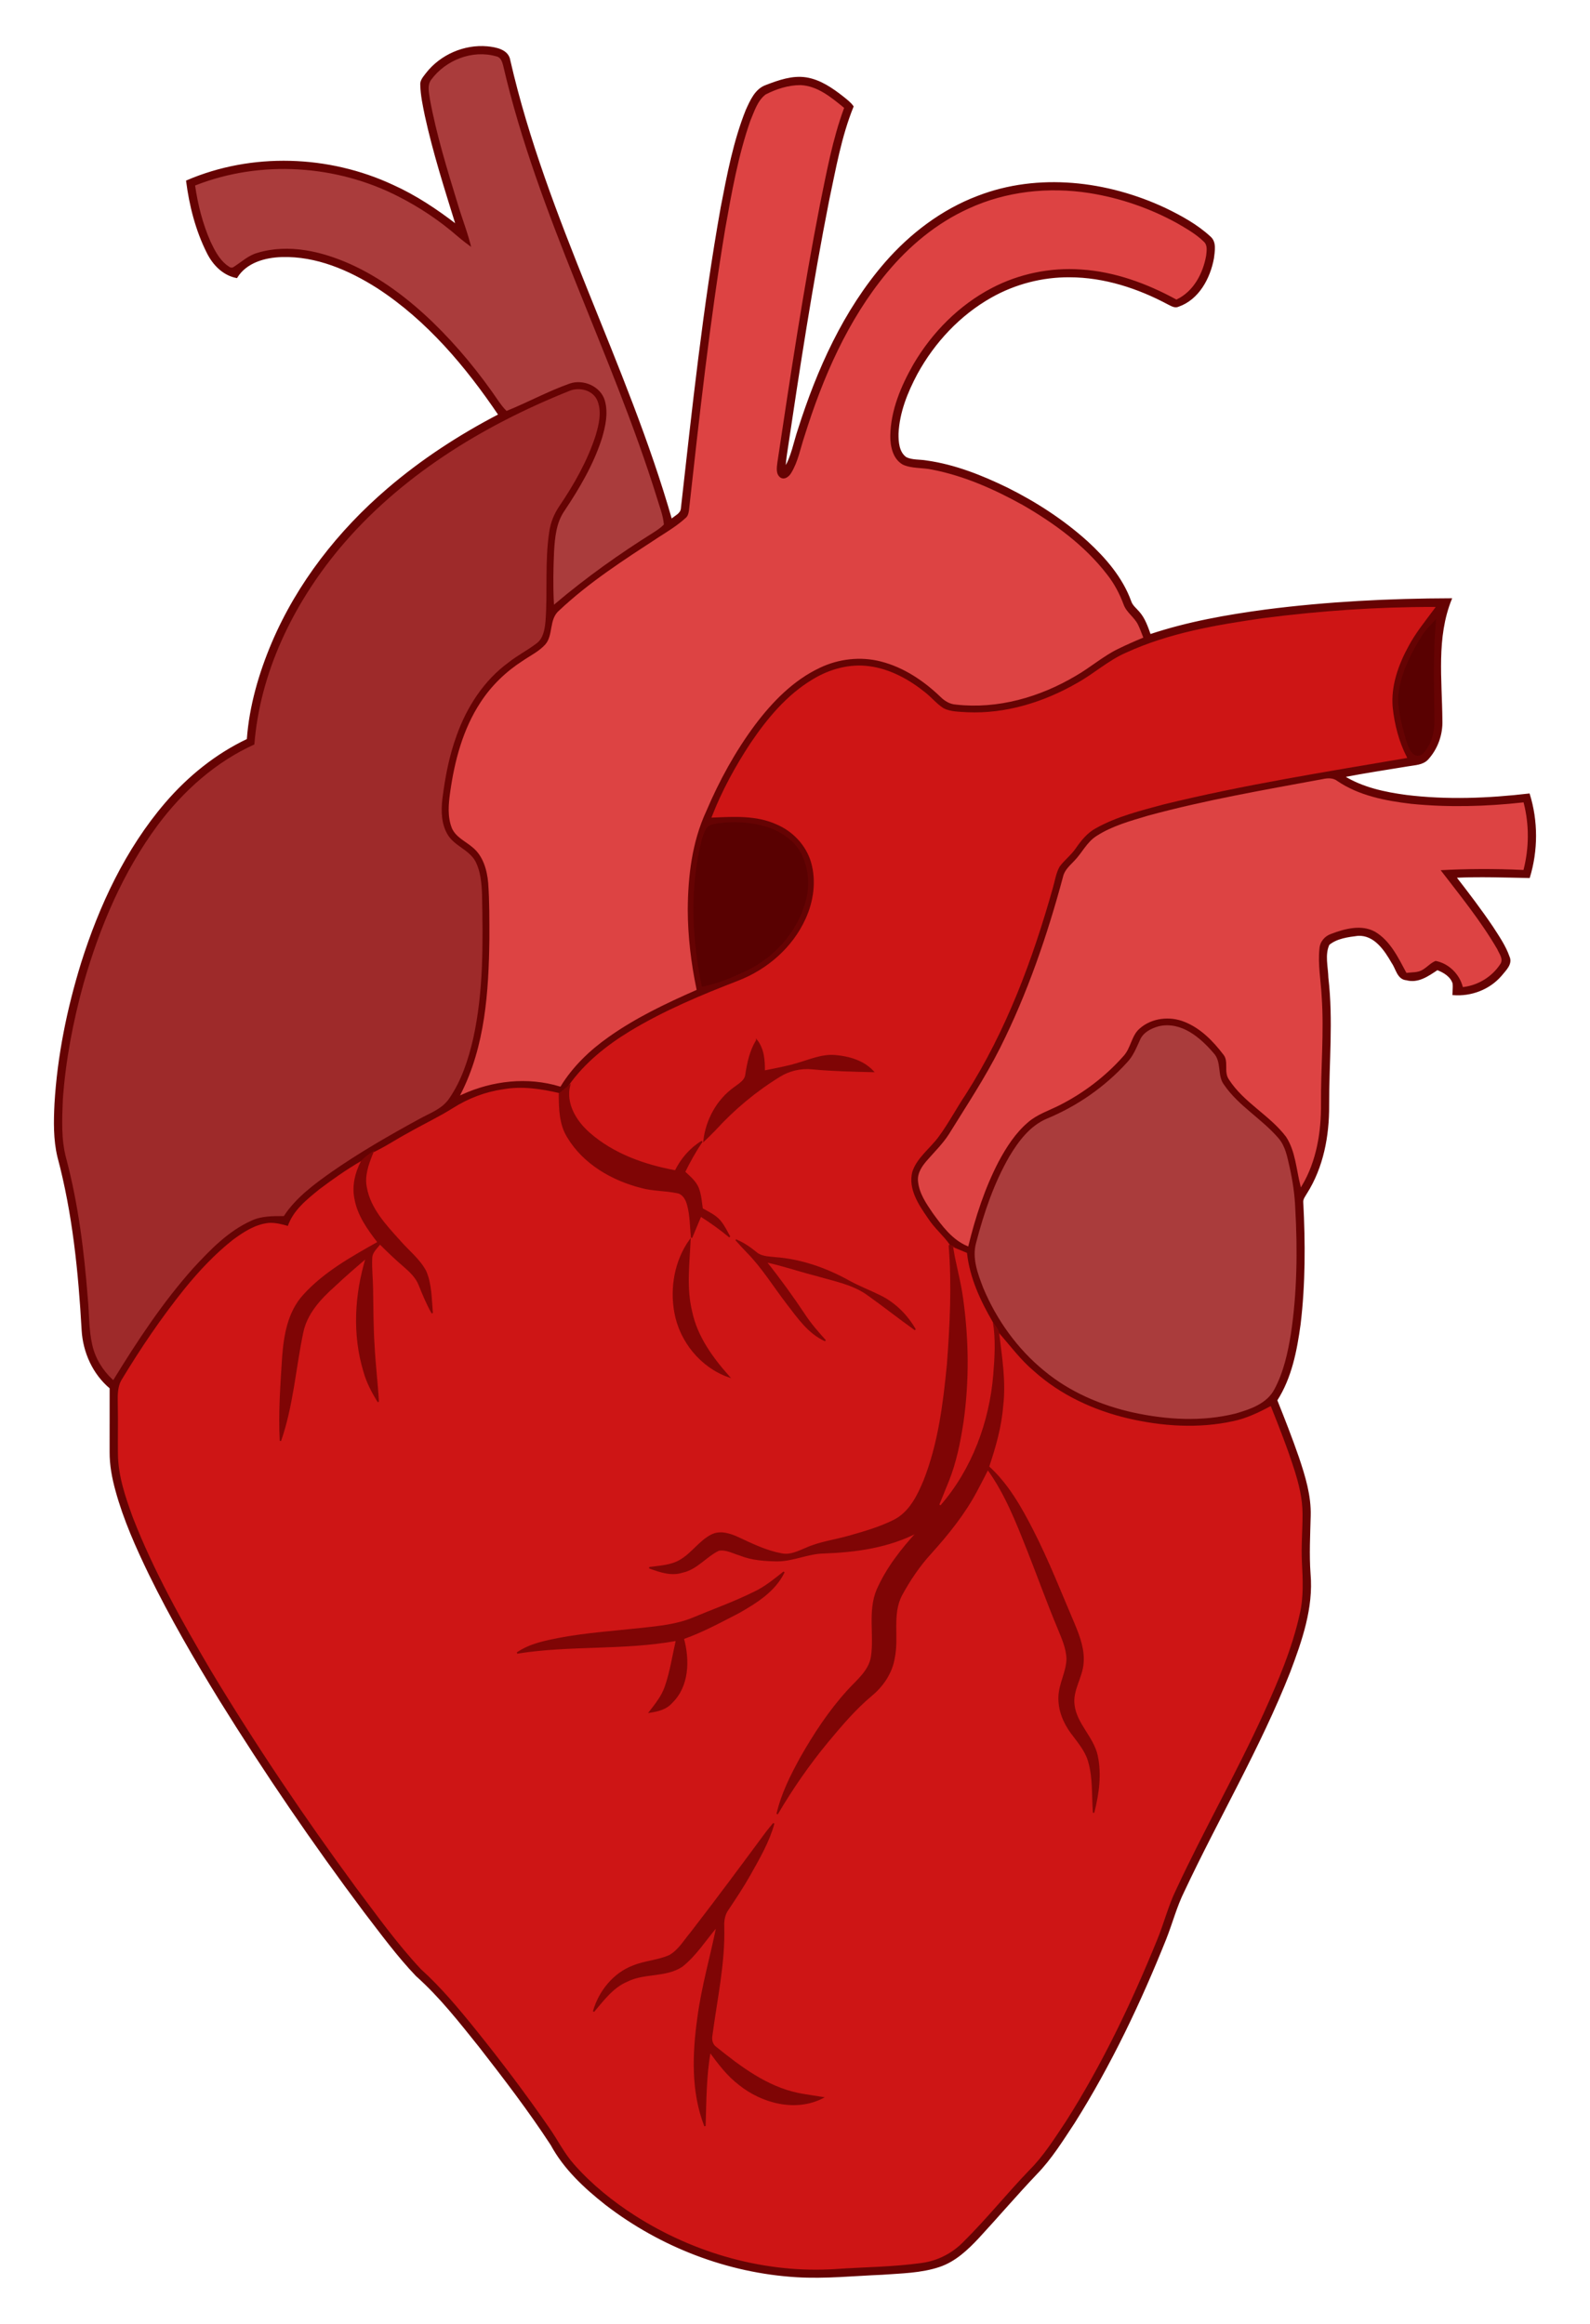
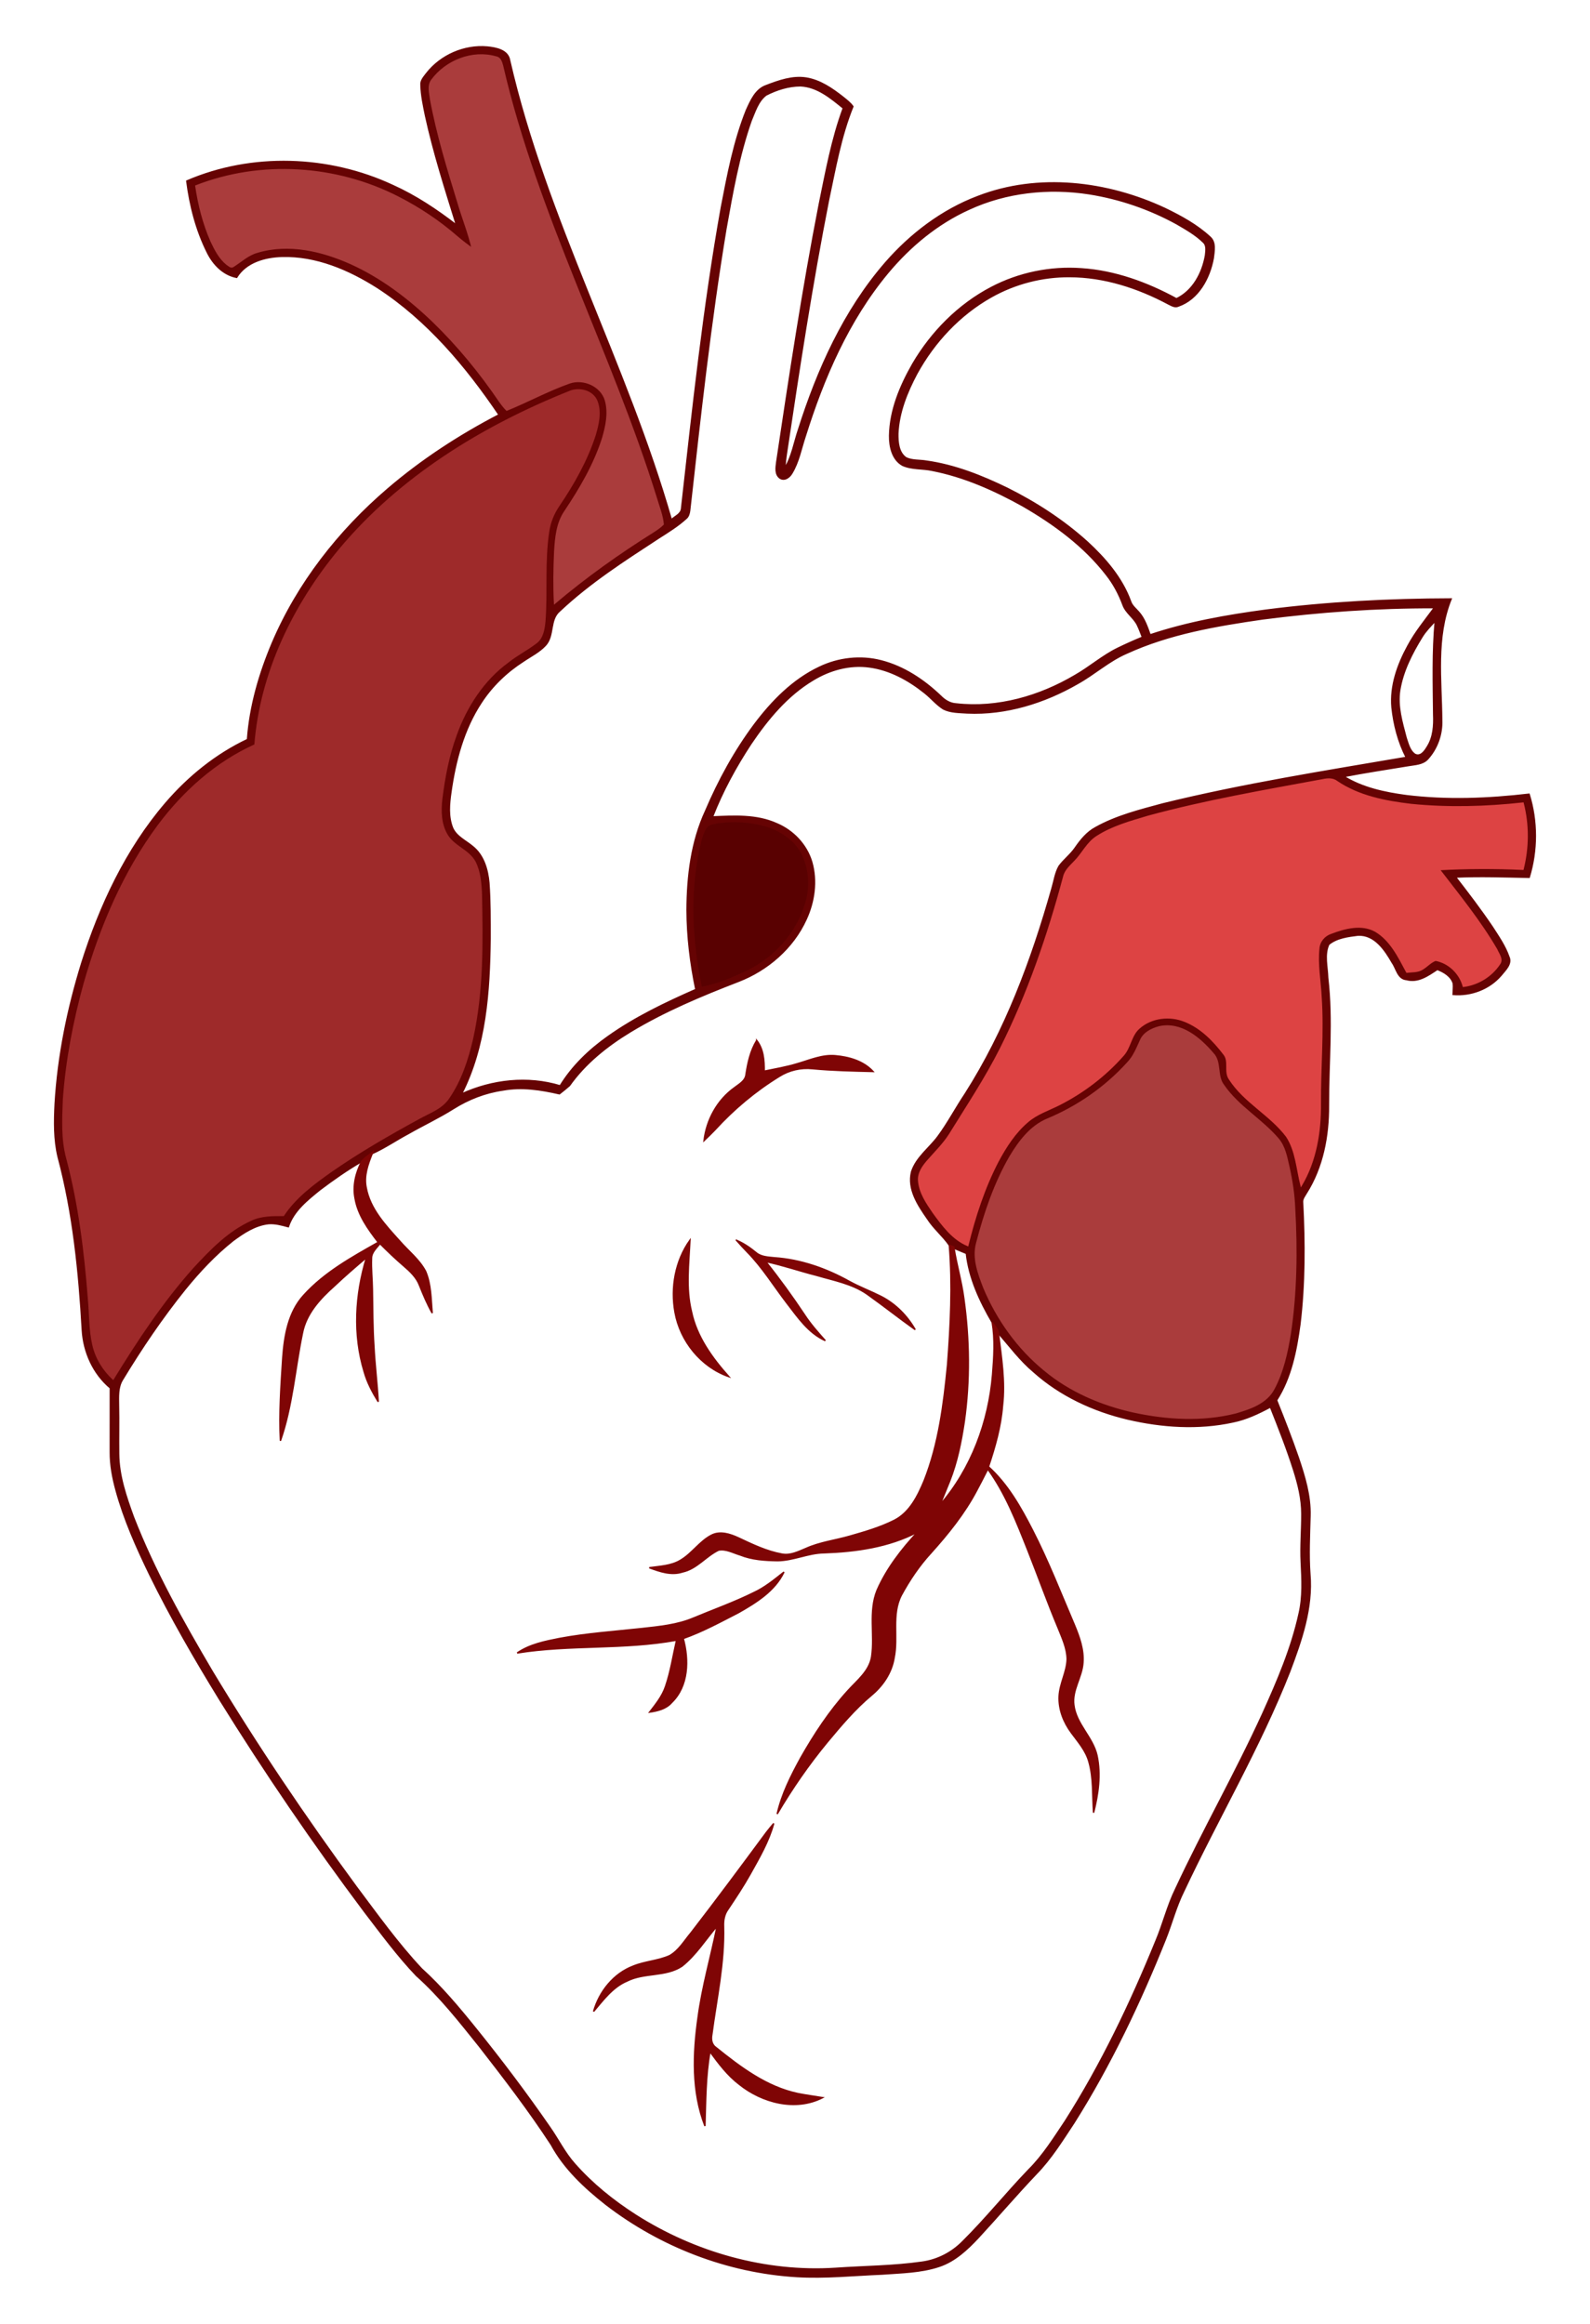
<svg xmlns="http://www.w3.org/2000/svg" enable-background="new 0 0 1140.983 1667.085" version="1.1" viewBox="0 0 1141 1667.1" xml:space="preserve">
  <path d="m306.23 52.522c10.194-12.903 26.93-20.222 43.333-18.805 6.278 0.611 15.055 2.167 16.166 9.75 26.152 114 83.943 217.3 116.04 329.41 2.514-2.472 6.889-4 7.319-7.917 8.125-72.235 15.805-144.64 28.597-216.23 4.542-23.513 9.014-47.291 17.93-69.61 3.139-6.861 6.542-15.055 14.278-17.722 9.042-3.458 18.722-6.917 28.569-5.403 10.028 1.597 18.597 7.542 26.43 13.666 2.514 2.083 5.264 4.028 7.139 6.75-8.75 21.597-12.708 44.708-17.541 67.388-11.833 60.055-21.097 120.58-30.111 181.11-0.555 3.583-0.972 7.194-1.097 10.819 5.125-8.43 6.639-18.347 9.778-27.569 13.666-42.958 32.555-85.207 62.318-119.54 18.014-20.694 40.555-37.86 66.346-47.624 43.388-16.791 92.873-10.778 134.36 8.639 11.458 5.542 22.861 11.764 32.263 20.458 4.305 3.778 2.875 10.166 2.292 15.166-2.611 14.222-10.639 29.305-25.041 34.305-2.486 1.181-4.903-0.472-7.069-1.5-21.777-11.653-46.041-19.597-70.916-19.639-19.666-0.167-39.319 4.944-56.43 14.625-22.555 12.708-40.888 32.361-53.277 54.985-7.097 13.305-12.93 27.805-13.611 43.041-0.07 6.069 0.431 13.541 5.875 17.361 4.542 2.167 9.792 1.542 14.666 2.403 20.319 2.847 39.61 10.541 57.957 19.444 20.652 10.305 40.235 22.986 57.388 38.472 13 11.944 24.958 25.805 31.083 42.61 1.042 3.278 3.875 5.375 6.028 7.903 4.042 4.597 6.014 10.528 8.028 16.194 26.944-8.986 55.041-13.958 83.138-17.722 44.041-5.667 88.484-7.917 132.89-8.042-11.222 27.638-7 57.93-6.778 86.915 0.403 10.139-3.194 20.333-10.014 27.847-3.611 4-9.375 3.917-14.25 4.819-15.319 2.542-30.68 4.819-45.916 7.792 13.458 8.292 29.208 11.625 44.694 13.708 29.277 3.611 58.971 2.389 88.207-1.014 6 19.305 5.958 40.277 0.07 59.624-17.611-0.333-35.222-0.986-52.819-0.181 9.042 11.667 18.014 23.43 26.291 35.666 4.417 6.861 9.181 13.666 11.903 21.43 2.472 5.278-2.611 9.667-5.597 13.444-8.472 9.805-21.527 14.708-34.374 13.666 0.042-2.639 0.445-5.278 0.139-7.903-1.569-5.194-6.708-8.25-11.486-10.055-6.514 4.319-13.75 9.583-22.069 7.292-6.333-0.486-7.167-7.805-10.194-12.069-5.25-9.153-12.639-20.347-24.597-19.819-7.194 0.903-15.291 1.903-21.027 6.653-3.43 7.444-0.972 16.097-0.764 24 3.555 30.444 0.458 61.041 0.542 91.568 0.125 21.777-4.055 44.221-15.847 62.846-1.167 2.083-2.972 4.097-2.708 6.667 1.5 29.111 1.556 58.416-1.917 87.401-2.597 18.861-6.291 38.263-16.75 54.541 5.458 13.653 10.833 27.333 15.625 41.249 4.514 13.444 8.778 27.333 8.361 41.68-0.347 13.889-1.111 27.805-0.097 41.694 2.125 24.291-6.111 47.86-14.569 70.221-21.402 54.319-51.235 104.69-76.013 157.44-5.458 10.972-8.472 22.861-12.986 34.194-18.236 45.527-39.388 90.068-65.541 131.61-8.403 12.708-16.472 25.805-27.138 36.777-14.25 14.958-27.638 30.694-41.666 45.86-7.917 8.444-16.708 16.778-27.902 20.541-13.194 4.458-27.305 4.583-41.055 5.611-20.444 0.833-40.888 2.986-61.36 1.764-49.499-2.944-97.734-21.597-136.96-51.805-15.222-11.986-29.819-25.555-39.152-42.777-15.944-24.416-33.708-47.596-51.624-70.596-14.153-17.639-28.166-35.611-45.124-50.694-13.653-14.291-25.333-30.305-37.361-45.944-36.777-49.068-71.374-99.762-103.71-151.86-17.986-29.277-35.236-59.055-50.388-89.901-9.472-19.541-18.389-39.486-24.125-60.471-2.458-8.944-4.194-18.139-4.139-27.444 0-15.319-0.028-30.638 0.014-45.958-12.25-10.222-19.194-25.763-20.097-41.555-2.361-41.749-6.528-83.665-17.347-124.15-3.028-12.528-2.75-25.555-2.125-38.333 2.042-34.194 8.944-67.985 19.041-100.66 13.041-41.36 31.861-81.624 60.249-114.76 16.264-18.944 36.097-35.027 58.721-45.735 1.736-23.972 8.555-47.346 17.889-69.402 18.222-42.708 47.555-80.124 82.707-110.23 24.361-20.902 51.43-38.527 79.901-53.332-23.625-34.93-51.471-68.068-87.124-91.235-20.458-13.014-44.013-23.139-68.679-22.416-12.18 0.319-25.708 4.055-32.485 15.055-9.625-1.861-16.778-9.278-20.972-17.777-8.028-16.014-12.528-33.638-14.805-51.332 46.735-20.139 101.84-18.222 147.8 3.208 16.416 7.389 31.472 17.43 45.694 28.388-8.055-25.972-16.375-51.916-22.18-78.513-1.472-7.208-3.056-14.472-3.264-21.847-0.391-3.413 2.276-6.011 4.123-8.566m3.625 4.944c-2.958 3.944-1.389 9.111-0.861 13.541 4.722 25.722 12.514 50.749 20.139 75.707 3.167 10.583 7.305 20.875 9.778 31.666-3.681-2.694-7.305-5.458-10.764-8.403-12.875-11.222-27.166-20.777-42.388-28.527-44.444-22.791-98.554-26.305-145.19-8.042 1.986 13.611 5.417 27.055 10.958 39.666 2.833 5.986 5.958 12.194 11.194 16.458 1.319 0.722 2.806 2.667 4.472 1.694 5.75-3.597 10.805-8.555 17.527-10.333 22.389-6.764 46.471-1.069 67.249 8.278 21.944 9.958 41.36 24.763 58.693 41.374 17.986 17.402 33.93 36.861 47.958 57.555 1.542 2.125 3.125 4.264 5.028 6.111 15.194-6.153 29.68-14.125 45.194-19.569 9.93-3.347 22.458 2.069 25.625 12.361 2.667 9.153 0.569 18.861-2.083 27.763-6.014 18.736-16.111 35.861-27 52.138-5.778 8.43-6.667 18.93-7.278 28.833-0.542 12.347-0.778 24.722-0.111 37.055 22.222-18.791 45.985-35.736 70.665-51.18 2.528-1.653 5.111-3.306 7.236-5.5-0.556-6.361-3.042-12.347-4.819-18.416-32.583-105.03-85.61-203.04-110.48-310.58-0.722-2.611-1.583-5.722-4.68-6.222-16.779-4.86-35.848 2.668-46.056 16.57m239.82 10.75c-5.778 4.472-7.917 11.972-10.694 18.444-8.805 25.125-13.403 51.471-18.069 77.61-11.139 67.041-18.527 134.64-26.027 202.16-0.292 2-0.833 4.097-2.444 5.458-5.917 5.403-12.791 9.639-19.527 13.93-24.666 16.111-49.694 32.152-71.207 52.416-7.486 6.18-3.889 17.555-10.097 24.527-4.528 4.986-10.708 7.944-16.194 11.694-11.944 7.667-22.375 17.708-30.124 29.624-12.611 19.139-18.583 41.805-21.736 64.277-1.208 8.514-2.042 17.583 1.264 25.736 2.861 6.25 9.555 9.069 14.528 13.319 7.708 6.208 10.653 16.389 11.486 25.888 0.958 13.389 0.861 26.847 0.861 40.263-0.458 37.749-3.042 77.013-20.472 111.25 22.027-10.069 47.402-12.93 70.749-5.833 8.68-14.139 20.833-25.805 34.319-35.319 19.514-13.875 41.222-24.208 63.068-33.819-3.917-18.777-6.236-37.902-6.305-57.096 0.125-24.152 3.056-48.902 13.333-71.013 9.333-21.916 20.861-42.985 35.111-62.096 12.472-16.555 27.513-31.986 46.485-40.944 13.666-6.597 29.625-8.43 44.347-4.611 16.333 4.181 30.735 13.819 42.805 25.375 2.958 2.986 6.694 5.292 11.014 5.514 29.763 3.375 59.888-5.333 85.401-20.444 10.556-6 19.736-14.194 30.708-19.514 5.764-2.805 11.625-5.417 17.569-7.875-1.153-2.903-2.194-5.833-3.542-8.639-2.583-5.43-8.278-8.722-10.361-14.472-2.875-7.736-6.722-15.083-11.847-21.569-16.041-20.805-37.638-36.569-60.207-49.624-20.333-11.291-41.93-20.944-64.86-25.402-7.055-1.556-14.666-0.639-21.333-3.653-7.389-4.139-9.389-13.444-9.278-21.291 0.333-18.333 7.68-35.722 16.652-51.43 13.416-22.888 32.833-42.541 56.457-54.874 19.694-10.319 42.291-14.944 64.471-13.347 24.083 1.556 47.208 10.041 68.263 21.514 11.958-5.75 18.611-18.5 20.833-31.097 0.306-3.208 1.139-7.222-1.639-9.611-5.514-5.389-12.333-9.208-18.93-13.069-19.569-10.778-41.027-18.139-63.082-21.611-28.93-4.472-59.332-1.264-86.012 11.069-22.805 10.278-42.458 26.638-58.388 45.749-28.263 34.013-46.096 75.318-59.207 117.19-2.972 8.875-4.625 18.389-9.542 26.486-1.653 2.903-5.18 5.625-8.514 3.556-3.694-2.639-2.875-7.583-2.375-11.43 9.264-61.805 18.583-123.62 30.541-184.97 4.792-23.222 9-46.735 17.25-69.054-8.944-7.278-18.639-15.458-30.708-16-8.627 1e-3 -17.183 2.737-24.794 6.654m-141.18 212.82c-62.249 24.916-121.44 61.235-164.78 113.12-32.902 39.666-56.693 88.387-60.707 140.25-27.805 12.472-51.096 33.333-69.235 57.582-25.097 33.763-41.694 73.124-53.235 113.37-7.555 27.25-12.93 55.166-14.944 83.387-0.528 14.014-1.333 28.361 2.375 42.055 8.764 33.041 12.958 67.11 15.583 101.15 1.028 10.903 0.653 22.013 3.139 32.749 2.111 9.528 7.375 18 14.458 24.638 17.125-27.888 35.249-55.36 57.082-79.832 12.291-13.291 25.263-26.791 42.055-34.291 7.208-3.375 15.319-3.306 23.111-3.292 8.625-13.041 21.361-22.458 33.944-31.375 20.194-14.069 41.555-26.375 63.152-38.152 7.542-4.222 16.472-7.167 21.486-14.694 8.764-12.75 13.625-27.75 17.083-42.708 7.514-33.93 7.042-68.888 6.347-103.43-0.319-7.861-0.972-16.014-4.542-23.152-4.458-8.403-14.889-11.042-19.833-19.055-4.889-7.819-5.097-17.486-4.056-26.375 1.944-15.403 4.833-30.791 10.194-45.416 7.305-20.541 19.694-39.791 37.499-52.749 6.278-4.986 13.458-8.653 19.847-13.486 4.986-3.528 5.875-10.014 6.444-15.639 1.597-21.361-0.583-42.93 2.68-64.166 0.931-6.778 3.569-13.222 7.43-18.861 10.611-15.68 20.055-32.388 25.916-50.471 2.264-7.764 4.375-16.389 1.375-24.25-2.915-7.635-12.845-10.066-19.873-6.913m497.6 162.98c-33.222 4.792-66.943 10.514-97.679 24.611-12.75 5.514-23.083 15.069-35.166 21.764-23.916 13.764-51.416 22.333-79.207 21.069-5.736-0.403-11.805-0.25-17.055-2.861-5.028-3.167-8.792-7.889-13.416-11.541-11.5-9.208-24.958-16.666-39.749-18.611-14.083-1.958-28.472 2.069-40.471 9.403-18.527 11.097-32.555 28.097-44.513 45.777-10.847 16.514-20.389 33.986-27.555 52.416 15.403-0.653 31.611-1.667 46.041 4.875 11.875 4.958 21.541 15.153 25.194 27.569 3.889 13.555 1.819 28.347-4.042 41.041-9.347 20.569-27.625 36.388-48.541 44.471-26.638 10.291-53.138 21.361-77.624 36.18-16.68 10.139-32.291 22.583-43.652 38.61-2.347 2.042-4.736 4.014-7.194 5.903-13.264-3.056-27.027-5.208-40.583-2.694-12.611 1.792-24.708 6.5-35.472 13.278-10.389 6.555-21.541 11.764-32.194 17.847-8.778 4.681-17.014 10.361-26.083 14.458l0.403-1.056c-2.806 2.125-5.861 4.055-8.111 6.819-10.417 6.042-20.291 12.972-29.902 20.222-9.014 7.333-18.805 15.014-22.611 26.486-4.653-1.25-9.389-2.611-14.25-2.222-9.528 1.056-17.833 6.542-25.361 12.111-12.875 10.194-24.166 22.263-34.499 34.985-16.5 20.486-31.263 42.319-44.874 64.805-3.472 5.555-2.93 12.319-2.889 18.583 0.264 11.555-0.056 23.111 0.097 34.68 0.139 15.75 5.347 30.833 10.666 45.471 15.014 38.569 35.361 74.776 56.332 110.36 32.041 53.18 66.763 104.72 103.53 154.73 15.028 20.027 29.638 40.499 46.791 58.805 14.375 13.014 26.847 27.93 38.999 42.985 18.486 22.916 36.222 46.444 52.971 70.666 6.139 8.68 10.792 18.43 17.958 26.402 12.653 14.361 27.722 26.472 43.819 36.777 42.374 26.958 93.082 41.388 143.37 38.124 20.652-1.444 41.444-1.472 61.971-4.403 11.139-1.5 21.555-6.875 29.402-14.902 16.528-16.375 31.11-34.583 47.235-51.36 10.375-10.305 18.138-22.819 26.236-34.902 25.958-40.791 46.874-84.596 65.11-129.32 5.181-12.25 8.25-25.305 14.139-37.263 19.819-42.569 43.18-83.387 62.652-126.14 10.403-23.055 20.486-46.527 25.93-71.332 2.847-12.111 2.153-24.625 1.542-36.944-0.597-11.583 0.486-23.152 0.43-34.735 0-10.75-2.625-21.277-5.847-31.444-4.875-15.319-10.764-30.277-16.708-45.18-8.5 4.528-17.305 8.75-26.805 10.667-24.902 5.431-50.916 3.694-75.596-2.055-24.708-5.833-48.471-16.847-67.457-33.874-9.611-8.055-17.111-18.166-25.277-27.583-0.486-3.097-2.653-5.486-4.514-7.847-8.903-15.291-16.569-31.708-18.555-49.513-2.972-1.194-5.917-2.43-8.833-3.681l-0.181-0.986c-1.083-0.403-2.139-0.792-3.194-1.181-4.694-6.764-11.236-12.055-15.694-19.027-6.778-9.722-14.458-21.208-11.389-33.652 3.319-10.375 12.75-16.93 19-25.43 7.167-9.722 12.778-20.486 19.513-30.527 28.847-45.263 47.763-96.026 62.277-147.48 1.569-5.278 2.278-10.93 5.014-15.778 3.472-4.764 8.333-8.333 11.667-13.236 3.917-5.68 8.403-11.208 14.611-14.514 15-8.389 31.861-12.541 48.319-17 57.569-14.125 116.16-23.361 174.54-33.333-5.708-11.153-8.889-23.486-10.194-35.902-1.361-15.486 4.069-30.652 11.389-44.041 5.25-9.875 12.403-18.5 19-27.486-41.182-0.113-82.375 2.79-123.21 8.081m114.34 12.958c-7.25 11.778-13.736 24.402-15.986 38.18-1.833 11.611 1.708 23.083 4.597 34.194 1.458 4.18 2.5 9.236 6.403 11.861 4.111 1.931 7-2.444 8.819-5.458 4.389-6.903 4.889-15.333 4.555-23.277-0.222-22.333-0.889-44.708 1.139-66.971-3.374 3.638-6.93 7.194-9.527 11.471m-71.04 102.43c-41.958 7.75-84.11 15-125.33 26.208-12.625 3.778-25.652 7.278-36.833 14.486-6.889 4.292-10.278 11.972-15.778 17.639-3.153 3.403-7.069 6.555-8.111 11.333-11.319 42.166-25.569 83.735-45.166 122.82-10.791 21.486-24.125 41.527-36.735 61.943-4.43 6.944-10.361 12.722-15.75 18.889-3.458 4.014-6.93 8.819-6.43 14.416 0.681 8.597 5.778 15.944 10.5 22.861 6.722 9.208 13.847 18.972 24.708 23.541 5.111-20.764 11.764-41.263 21.638-60.291 5.639-10.528 12.25-20.847 21.458-28.625 6.583-5.653 14.944-8.333 22.583-12.18 17.125-8.694 32.763-20.555 45.513-34.944 5.5-5.764 5.722-14.805 11.889-20.027 8.792-7.778 22.041-9.208 32.75-4.805 11.527 4.597 20.514 13.778 27.916 23.486 4.347 5.125 0.278 12.583 4.069 17.986 10.611 16.527 29.25 25.541 40.985 41.083 6.889 10.486 7.403 23.5 10.444 35.361 10.569-17.652 13.93-38.61 13.75-58.916-0.181-25.513 2.25-51.041 0.5-76.54-0.556-11.528-2.861-23.055-1.611-34.597 0.333-5.125 3.931-9.43 8.736-11.028 9.972-3.792 22-7.014 31.958-1.472 10.972 6.514 16.666 18.555 22.5 29.374 3.847-0.472 8.153-0.014 11.5-2.375 3.111-1.931 5.625-4.889 9.125-6.18 9.597 1.778 17.402 9.389 19.958 18.75 10.458-1.333 20.083-7.194 25.916-15.986 2.611-3.417-0.75-7.264-2.083-10.5-11.861-20.347-26.805-38.652-41.11-57.277 19.986-1.111 40.041-1.181 60.041-0.222 3.903-15.527 4.028-31.916 0.056-47.444-26.652 2.93-53.638 3.667-80.346 1-18.43-2.167-37.444-5.819-53.096-16.389-2.933-2.319-6.683-2.139-10.113-1.375m-434.85 31.847c-2.708 0.583-6.069 0.986-7.514 3.708-2.694 4.917-3.653 10.555-4.861 15.972-6.583 31.777-4.611 64.777 1.917 96.387 11.069-2.194 21.444-6.68 31.611-11.472 19.402-9.361 35.138-26.638 41.402-47.388 3.917-12.042 2.944-25.666-3.042-36.861-5.292-9.167-14.861-15.125-24.791-18.18-11.222-3.25-23.181-3.93-34.722-2.166m317.42 145.4c-5.486 1.417-11.333 4.306-13.555 9.847-2.569 5.583-4.861 11.444-9.194 15.944-15.944 17.625-35.958 31.513-57.902 40.583-11.875 5.083-19.889 15.805-26.375 26.541-11.194 19.291-18.375 40.638-24 62.152-3.042 10.972 1.264 22.097 5.18 32.263 9.569 22.75 24.416 43.499 43.61 59.11 18.18 15.083 40.458 24.597 63.388 29.722 24.097 5.25 49.541 6.764 73.638 0.708 10.319-3.042 22.055-6.944 27.361-17.166 6.542-12.222 9.514-25.972 11.75-39.527 4.445-29.791 4.806-60.068 3.111-90.096-0.403-9.972-1.889-19.861-4.097-29.569-1.625-6.972-2.875-14.472-7.653-20.097-11.93-14.014-28.777-23.236-39.249-38.555-5.222-6.736-1.528-16.708-7.667-22.916-9.388-10.972-22.818-22.333-38.346-18.944z" fill="#660303" stroke="#660303" />
  <path d="m309.85 57.466c10.208-13.903 29.277-21.43 46.055-16.569 3.097 0.5 3.958 3.611 4.68 6.222 24.875 107.54 77.901 205.55 110.48 310.58 1.778 6.069 4.264 12.055 4.819 18.416-2.125 2.194-4.708 3.847-7.236 5.5-24.68 15.444-48.444 32.388-70.665 51.18-0.667-12.333-0.431-24.708 0.111-37.055 0.611-9.903 1.5-20.402 7.278-28.833 10.889-16.277 20.986-33.402 27-52.138 2.653-8.903 4.75-18.611 2.083-27.763-3.167-10.292-15.694-15.708-25.625-12.361-15.514 5.444-29.999 13.416-45.194 19.569-1.903-1.847-3.486-3.986-5.028-6.111-14.028-20.694-29.972-40.152-47.958-57.555-17.333-16.611-36.749-31.416-58.693-41.374-20.777-9.347-44.86-15.041-67.249-8.278-6.722 1.778-11.778 6.736-17.527 10.333-1.667 0.972-3.153-0.972-4.472-1.694-5.236-4.264-8.361-10.472-11.194-16.458-5.542-12.611-8.972-26.055-10.958-39.666 46.638-18.264 100.75-14.75 145.19 8.042 15.222 7.75 29.513 17.305 42.388 28.527 3.458 2.944 7.083 5.708 10.764 8.403-2.472-10.791-6.611-21.083-9.778-31.666-7.625-24.958-15.416-49.985-20.139-75.707-0.527-4.431-2.096-9.597 0.862-13.542z" fill="#AA3C3C" stroke="#AA3C3C" />
-   <path d="m549.67 68.216c7.611-3.917 16.166-6.653 24.791-6.653 12.069 0.542 21.763 8.722 30.708 16-8.25 22.319-12.458 45.833-17.25 69.054-11.958 61.346-21.277 123.16-30.541 184.97-0.5 3.847-1.319 8.792 2.375 11.43 3.333 2.069 6.861-0.653 8.514-3.556 4.917-8.097 6.569-17.611 9.542-26.486 13.111-41.874 30.944-83.179 59.207-117.19 15.93-19.111 35.583-35.472 58.388-45.749 26.68-12.333 57.082-15.541 86.012-11.069 22.055 3.472 43.513 10.833 63.082 21.611 6.597 3.861 13.417 7.68 18.93 13.069 2.778 2.389 1.944 6.403 1.639 9.611-2.222 12.597-8.875 25.347-20.833 31.097-21.055-11.472-44.18-19.958-68.263-21.514-22.18-1.597-44.777 3.028-64.471 13.347-23.625 12.333-43.041 31.986-56.457 54.874-8.972 15.708-16.319 33.097-16.652 51.43-0.111 7.847 1.889 17.152 9.278 21.291 6.667 3.014 14.277 2.097 21.333 3.653 22.93 4.458 44.527 14.111 64.86 25.402 22.569 13.055 44.166 28.819 60.207 49.624 5.125 6.486 8.972 13.833 11.847 21.569 2.083 5.75 7.778 9.042 10.361 14.472 1.347 2.805 2.389 5.736 3.542 8.639-5.944 2.458-11.805 5.069-17.569 7.875-10.972 5.319-20.152 13.514-30.708 19.514-25.513 15.111-55.638 23.819-85.401 20.444-4.319-0.222-8.056-2.528-11.014-5.514-12.069-11.555-26.472-21.194-42.805-25.375-14.722-3.819-30.68-1.986-44.347 4.611-18.972 8.958-34.013 24.388-46.485 40.944-14.25 19.111-25.777 40.18-35.111 62.096-10.278 22.111-13.208 46.86-13.333 71.013 0.069 19.194 2.389 38.319 6.305 57.096-21.847 9.611-43.555 19.944-63.068 33.819-13.486 9.514-25.638 21.18-34.319 35.319-23.347-7.097-48.721-4.236-70.749 5.833 17.43-34.236 20.014-73.499 20.472-111.25 0-13.416 0.097-26.875-0.861-40.263-0.833-9.5-3.778-19.68-11.486-25.888-4.972-4.25-11.667-7.069-14.528-13.319-3.306-8.153-2.472-17.222-1.264-25.736 3.153-22.472 9.125-45.138 21.736-64.277 7.75-11.916 18.18-21.958 30.124-29.624 5.486-3.75 11.667-6.708 16.194-11.694 6.208-6.972 2.611-18.347 10.097-24.527 21.514-20.264 46.541-36.305 71.207-52.416 6.736-4.292 13.611-8.528 19.527-13.93 1.611-1.361 2.153-3.458 2.444-5.458 7.5-67.527 14.889-135.12 26.027-202.16 4.667-26.138 9.264-52.485 18.069-77.61 2.781-6.473 4.92-13.973 10.697-18.445z" fill="#DD4343" stroke="#DD4343" />
  <path d="m408.49 281.03c7.028-3.153 16.958-0.722 19.875 6.917 3 7.861 0.889 16.486-1.375 24.25-5.861 18.083-15.305 34.791-25.916 50.471-3.861 5.639-6.5 12.083-7.43 18.861-3.264 21.236-1.083 42.805-2.68 64.166-0.569 5.625-1.458 12.111-6.444 15.639-6.389 4.833-13.569 8.5-19.847 13.486-17.805 12.958-30.194 32.208-37.499 52.749-5.361 14.625-8.25 30.013-10.194 45.416-1.042 8.889-0.833 18.555 4.056 26.375 4.944 8.014 15.375 10.653 19.833 19.055 3.569 7.139 4.222 15.291 4.542 23.152 0.694 34.541 1.167 69.499-6.347 103.43-3.458 14.958-8.319 29.958-17.083 42.708-5.014 7.528-13.944 10.472-21.486 14.694-21.597 11.778-42.958 24.083-63.152 38.152-12.583 8.917-25.319 18.333-33.944 31.375-7.792-0.014-15.903-0.083-23.111 3.292-16.791 7.5-29.763 21-42.055 34.291-21.833 24.472-39.958 51.944-57.082 79.832-7.083-6.639-12.347-15.111-14.458-24.638-2.486-10.736-2.111-21.847-3.139-32.749-2.625-34.041-6.819-68.11-15.583-101.15-3.708-13.694-2.903-28.041-2.375-42.055 2.014-28.222 7.389-56.138 14.944-83.387 11.541-40.249 28.138-79.61 53.235-113.37 18.139-24.25 41.43-45.11 69.235-57.582 4.014-51.86 27.805-100.58 60.707-140.25 43.331-51.892 102.52-88.211 164.77-113.13z" fill="#9E2A2A" stroke="#9E2A2A" />
-   <path d="m906.09 444.02c40.833-5.292 82.026-8.194 123.21-8.083-6.597 8.986-13.75 17.611-19 27.486-7.319 13.389-12.75 28.555-11.389 44.041 1.305 12.416 4.486 24.75 10.194 35.902-58.374 9.972-116.97 19.208-174.54 33.333-16.458 4.458-33.319 8.611-48.319 17-6.208 3.305-10.694 8.833-14.611 14.514-3.333 4.903-8.194 8.472-11.667 13.236-2.736 4.847-3.444 10.5-5.014 15.778-14.514 51.457-33.43 102.22-62.277 147.48-6.736 10.041-12.347 20.805-19.513 30.527-6.25 8.5-15.68 15.055-19 25.43-3.069 12.444 4.611 23.93 11.389 33.652 4.458 6.972 11 12.264 15.694 19.027 2.319 28.527 0.889 57.249-1.278 85.762-2.764 28.138-6.333 56.666-16.791 83.138-4.583 10.986-10.361 22.791-21.472 28.444-10.083 5.069-20.986 8.236-31.805 11.319-10.5 3.042-21.541 4.333-31.569 8.861-5.444 2.25-11.166 5.208-17.236 4.028-11.097-2-21.333-6.986-31.458-11.736-5.847-2.681-12.889-4.958-19.027-1.847-8.611 4.43-13.958 13.111-22.264 17.986-6.722 4.097-14.833 4.292-22.402 5.375 7.542 2.806 15.764 5.694 23.805 3.069 10.305-2.222 16.778-11.333 25.93-15.694 5.319-1.014 10.416 1.986 15.416 3.458 8.514 3.43 17.791 4 26.888 4.139 11.347-0.097 21.875-5.486 33.222-5.667 23.013-0.792 46.555-4.097 67.207-14.889-11.542 12.472-22.152 26.111-29.013 41.763-6.222 15.222-1.583 31.888-3.917 47.68-1.653 10.389-10.514 17.083-17.125 24.444-13.208 14.541-24.055 31.069-33.736 48.11-7.014 12.778-13.653 25.944-16.916 40.249 10.653-18.125 22.625-35.43 36.013-51.638 9.847-11.819 19.819-23.652 31.666-33.541 8.222-6.819 14.514-16.18 16.222-26.847 3.097-14.805-2-30.944 5.18-44.888 5.875-10.819 12.805-21.139 21.152-30.222 12.403-13.778 24.18-28.361 32.874-44.819 2.736-5.111 5.389-10.278 8.014-15.458 12.778 17.611 20.694 38.041 28.68 58.124 7.375 18.611 14.097 37.472 21.847 55.93 2.861 7.167 6.305 14.416 6.43 22.277-0.25 9.222-5.361 17.5-5.764 26.694-0.417 9.458 3.25 18.708 8.847 26.208 4.792 6.5 10.361 12.792 12.541 20.764 3.375 11.847 2.444 24.333 3.333 36.5 3.417-13.305 5.403-27.402 2.486-40.985-2.958-13.236-14.93-22.555-16.611-36.208-1.458-10.694 5.805-19.889 6.5-30.305 0.764-9.375-2.5-18.416-6.014-26.93-9.792-22.916-18.847-46.18-30.236-68.388-8.43-16.403-17.694-32.861-31.541-45.374 4.736-14.18 8.917-28.68 10.069-43.652 2.069-17.402-0.792-34.791-2.875-52.027 8.167 9.417 15.666 19.527 25.277 27.583 18.986 17.027 42.749 28.041 67.457 33.874 24.68 5.75 50.694 7.486 75.596 2.055 9.5-1.917 18.305-6.139 26.805-10.667 5.944 14.903 11.833 29.861 16.708 45.18 3.222 10.167 5.847 20.694 5.847 31.444 0.056 11.583-1.028 23.152-0.43 34.735 0.611 12.319 1.305 24.833-1.542 36.944-5.444 24.805-15.528 48.277-25.93 71.332-19.472 42.749-42.833 83.568-62.652 126.14-5.889 11.958-8.958 25.013-14.139 37.263-18.236 44.721-39.152 88.526-65.11 129.32-8.097 12.083-15.861 24.597-26.236 34.902-16.125 16.778-30.708 34.986-47.235 51.36-7.847 8.027-18.264 13.402-29.402 14.902-20.527 2.93-41.319 2.958-61.971 4.403-50.291 3.264-101-11.166-143.37-38.124-16.097-10.305-31.166-22.416-43.819-36.777-7.167-7.972-11.819-17.722-17.958-26.402-16.75-24.222-34.486-47.749-52.971-70.666-12.153-15.055-24.625-29.972-38.999-42.985-17.153-18.305-31.763-38.777-46.791-58.805-36.763-50.013-71.485-101.55-103.53-154.73-20.972-35.583-41.319-71.79-56.332-110.36-5.319-14.639-10.528-29.722-10.666-45.471-0.153-11.569 0.167-23.125-0.097-34.68-0.042-6.264-0.583-13.028 2.889-18.583 13.611-22.486 28.375-44.319 44.874-64.805 10.333-12.722 21.625-24.791 34.499-34.985 7.528-5.569 15.833-11.055 25.361-12.111 4.861-0.389 9.597 0.972 14.25 2.222 3.806-11.472 13.597-19.152 22.611-26.486 9.611-7.25 19.486-14.18 29.902-20.222-4.18 8.069-6.444 17.458-4.597 26.5 2.069 11.958 9.361 22 16.597 31.388-19.055 10.764-38.763 21.652-53.582 38.11-11 12.097-13.764 28.902-14.916 44.624-1.25 19.847-2.736 39.749-1.694 59.652 8.722-24.972 10.472-51.569 15.819-77.304 2.722-13.972 12.722-24.722 23-33.861 7.416-7.014 15.152-13.68 22.944-20.277-8.097 26.444-9.791 55.291-1.653 81.929 2.139 7.68 5.917 14.764 10.083 21.513-0.75-13.291-2.403-26.513-3.083-39.805-0.917-13.611-0.861-27.263-1.097-40.902-0.097-7.375-0.944-14.736-0.625-22.111-0.056-4.403 3.597-7.403 6.069-10.611 5.528 5.569 11.222 10.972 17.18 16.097 4.472 3.847 8.958 8.069 11.125 13.722 2.722 6.805 5.569 13.583 9.166 20.014-0.903-10.042-0.708-20.541-4.736-29.972-4.5-8.514-12.319-14.528-18.541-21.68-10.097-11.222-21.333-23-24.111-38.402-1.736-8.403 1.25-16.708 4.361-24.388 9.069-4.097 17.305-9.778 26.083-14.458 10.653-6.083 21.805-11.291 32.194-17.847 10.764-6.778 22.861-11.486 35.472-13.278 13.555-2.514 27.319-0.361 40.583 2.694 0.069 10.542 0.222 21.763 6.014 31.013 11.347 18.972 31.833 30.791 52.86 36.097 8.305 2.292 17.027 1.931 25.43 3.68 4.403 0.625 6.736 4.944 7.792 8.847 2.028 7.68 2.028 15.68 2.736 23.541 2.167-5.208 4.361-10.403 6.514-15.597 7.236 4.569 14.194 9.569 20.791 15.028-2.139-3.889-4.083-7.944-6.93-11.361-3.431-3.986-8.319-6.194-12.805-8.708-0.694-4.972-1.042-10.055-2.833-14.764-1.931-4.875-6.139-8.236-9.833-11.708 3.694-7.569 7.805-14.916 12.528-21.902-8.305 5.055-14.722 12.514-19 21.208-22.305-4.069-44.708-12-61.943-27.18-9.542-8.361-17.305-20.958-14.125-34.097 11.361-16.028 26.972-28.472 43.652-38.61 24.486-14.819 50.985-25.888 77.624-36.18 20.916-8.083 39.194-23.902 48.541-44.471 5.861-12.694 7.93-27.486 4.042-41.041-3.653-12.416-13.319-22.611-25.194-27.569-14.43-6.542-30.638-5.528-46.041-4.875 7.167-18.43 16.708-35.902 27.555-52.416 11.958-17.68 25.986-34.68 44.513-45.777 12-7.333 26.388-11.361 40.471-9.403 14.791 1.944 28.25 9.403 39.749 18.611 4.625 3.653 8.389 8.375 13.416 11.541 5.25 2.611 11.319 2.458 17.055 2.861 27.791 1.264 55.291-7.305 79.207-21.069 12.083-6.694 22.416-16.25 35.166-21.764 30.74-14.093 64.461-19.815 97.683-24.607m-363.05 302.38c-4.555 7.375-6.375 15.847-7.694 24.305-0.417 4.75-4.972 7.014-8.292 9.625-12.291 8.764-20.083 23.041-21.819 37.944 2.639-2.5 5.25-5.042 7.764-7.667 13.555-14.861 29.138-27.916 46.291-38.444 7.014-4.417 15.402-6.347 23.666-5.5 14.472 1.361 29.027 1.68 43.569 2.028-6.958-7.542-17.278-10.472-27.208-11.333-9.375-0.819-18.139 3.153-26.958 5.68-7.847 2.403-15.944 3.764-23.958 5.431 0.069-7.722-0.445-15.736-5.361-22.069m-58.652 195.05c3.68 20.666 18.666 39.208 38.61 46.152-12-13.5-23.083-28.708-26.819-46.749-4.125-16.805-1.861-34.124-1.069-51.152-10.528 14.778-13.944 34.041-10.722 51.749m44.096-51.666c2.458 2.833 5.028 5.583 7.639 8.305 10.944 11.083 19.097 24.472 28.555 36.777 7.847 10.153 15.416 21.458 27.541 26.902-5.305-5.986-10.667-11.972-15.014-18.708-8.708-13.055-17.888-25.764-27.694-37.999 12.319 2.639 24.222 6.778 36.43 9.861 12.403 3.68 25.638 6 36.416 13.583 11.611 8.25 22.777 17.111 34.374 25.375-5.764-10.111-14.291-18.666-24.708-23.944-7.472-3.75-15.319-6.68-22.638-10.708-16.486-9.208-34.805-15.639-53.735-16.916-4.514-0.486-9.486-0.583-13.111-3.68-4.305-3.514-8.888-6.723-14.055-8.848m12.306 252.83c-13.944 6.917-28.652 12.139-42.999 18.125-11.722 5-24.527 6.18-37.055 7.583-19.777 2.139-39.652 3.472-59.221 7.125-10.528 2.083-21.375 4.208-30.374 10.417 37.874-6.097 76.582-2.25 114.36-9.194-2.528 11.097-4.194 22.416-7.903 33.222-2.319 6.93-6.972 12.68-11.389 18.389 5.792-0.847 11.847-2.306 15.847-6.93 12.097-11.792 12.458-30.527 8.25-45.874 13.833-4.903 26.777-11.944 39.805-18.652 12.625-7.194 25.958-15.444 32.472-29.027-6.89 5.441-13.737 11.135-21.792 14.816m9.319 171.77c-17.889 24.194-35.805 48.374-54.207 72.165-4.833 5.722-8.736 12.68-15.43 16.444-8.264 3.694-17.583 4.028-25.958 7.444-14.166 5.319-24.458 18.236-28.555 32.569 7-8.25 13.722-17.472 24.027-21.833 12.361-6.236 27.625-2.889 39.36-10.625 10.083-7.972 16.916-19.111 25.236-28.75-4.403 21.847-10.694 43.319-13.625 65.457-3.653 25.847-4.694 53.166 4.917 77.915 0.556-17.805 0.486-35.708 3.611-53.305 6.208 8.472 12.625 17.041 21.083 23.458 16.333 13.125 40.333 19.486 59.763 9.5-5.93-0.986-11.889-1.75-17.777-2.917-22.43-4.75-41.18-18.861-58.652-32.944-3.097-2.042-3.764-5.75-3.111-9.166 3.444-25.889 9.194-51.694 8.444-77.943-0.167-4.194 0.556-8.472 3.042-11.93 5.583-8.361 11.167-16.75 16.083-25.527 6.486-11.653 13.361-23.305 16.861-36.277-1.737 2.057-3.459 4.14-5.112 6.265z" fill="#CE1515" stroke="#CE1515" />
-   <path d="m1020.4 456.97c2.597-4.278 6.153-7.833 9.528-11.472-2.028 22.264-1.361 44.638-1.139 66.971 0.333 7.944-0.167 16.375-4.555 23.277-1.819 3.014-4.708 7.389-8.819 5.458-3.903-2.625-4.944-7.68-6.403-11.861-2.889-11.111-6.43-22.583-4.597-34.194 2.249-13.776 8.735-26.401 15.985-38.179z" fill="#590101" stroke="#590101" />
  <path d="m949.4 559.4c3.43-0.764 7.181-0.944 10.111 1.375 15.652 10.569 34.666 14.222 53.096 16.389 26.708 2.667 53.694 1.931 80.346-1 3.972 15.528 3.847 31.916-0.056 47.444-20-0.958-40.055-0.889-60.041 0.222 14.305 18.625 29.25 36.93 41.11 57.277 1.333 3.236 4.694 7.083 2.083 10.5-5.833 8.792-15.458 14.653-25.916 15.986-2.556-9.361-10.361-16.972-19.958-18.75-3.5 1.292-6.014 4.25-9.125 6.18-3.347 2.361-7.653 1.903-11.5 2.375-5.833-10.819-11.527-22.861-22.5-29.374-9.958-5.542-21.986-2.319-31.958 1.472-4.805 1.597-8.403 5.903-8.736 11.028-1.25 11.542 1.056 23.069 1.611 34.597 1.75 25.5-0.681 51.027-0.5 76.54 0.181 20.305-3.181 41.263-13.75 58.916-3.042-11.861-3.555-24.875-10.444-35.361-11.736-15.541-30.374-24.555-40.985-41.083-3.792-5.403 0.278-12.861-4.069-17.986-7.403-9.708-16.389-18.889-27.916-23.486-10.708-4.403-23.958-2.972-32.75 4.805-6.167 5.222-6.389 14.264-11.889 20.027-12.75 14.389-28.388 26.25-45.513 34.944-7.639 3.847-16 6.528-22.583 12.18-9.208 7.778-15.819 18.097-21.458 28.625-9.875 19.027-16.527 39.527-21.638 60.291-10.861-4.569-17.986-14.333-24.708-23.541-4.722-6.917-9.819-14.264-10.5-22.861-0.5-5.597 2.972-10.403 6.43-14.416 5.389-6.167 11.319-11.944 15.75-18.889 12.611-20.416 25.944-40.458 36.735-61.943 19.597-39.083 33.847-80.651 45.166-122.82 1.042-4.778 4.958-7.93 8.111-11.333 5.5-5.667 8.889-13.347 15.778-17.639 11.18-7.208 24.208-10.708 36.833-14.486 41.223-11.208 83.375-18.458 125.33-26.208z" fill="#DD4343" stroke="#DD4343" />
  <path d="m514.54 591.25c11.542-1.764 23.5-1.083 34.722 2.167 9.93 3.056 19.5 9.014 24.791 18.18 5.986 11.194 6.958 24.819 3.042 36.861-6.264 20.75-22 38.027-41.402 47.388-10.167 4.792-20.541 9.278-31.611 11.472-6.528-31.611-8.5-64.61-1.917-96.387 1.208-5.417 2.167-11.055 4.861-15.972 1.445-2.723 4.806-3.126 7.514-3.709z" fill="#590101" stroke="#590101" />
  <path d="m831.97 736.65c15.528-3.389 28.958 7.972 38.347 18.944 6.139 6.208 2.444 16.18 7.667 22.916 10.472 15.319 27.319 24.541 39.249 38.555 4.778 5.625 6.028 13.125 7.653 20.097 2.208 9.708 3.694 19.597 4.097 29.569 1.695 30.027 1.333 60.305-3.111 90.096-2.236 13.555-5.208 27.305-11.75 39.527-5.305 10.222-17.041 14.125-27.361 17.166-24.097 6.055-49.541 4.542-73.638-0.708-22.93-5.125-45.208-14.639-63.388-29.722-19.194-15.611-34.041-36.36-43.61-59.11-3.917-10.167-8.222-21.291-5.18-32.263 5.625-21.513 12.805-42.86 24-62.152 6.486-10.736 14.5-21.458 26.375-26.541 21.944-9.069 41.958-22.958 57.902-40.583 4.333-4.5 6.625-10.361 9.194-15.944 2.221-5.541 8.068-8.43 13.554-9.847z" fill="#AA3C3C" stroke="#AA3C3C" />
  <path d="m543.04 746.4c4.917 6.333 5.43 14.347 5.361 22.069 8.014-1.667 16.111-3.028 23.958-5.431 8.819-2.528 17.583-6.5 26.958-5.68 9.93 0.861 20.25 3.792 27.208 11.333-14.541-0.347-29.097-0.667-43.569-2.028-8.264-0.847-16.652 1.083-23.666 5.5-17.153 10.528-32.736 23.583-46.291 38.444-2.514 2.625-5.125 5.167-7.764 7.667 1.736-14.903 9.528-29.18 21.819-37.944 3.319-2.611 7.875-4.875 8.292-9.625 1.319-8.458 3.138-16.93 7.694-24.305z" fill="#7F0505" stroke="#7F0505" />
-   <path d="m401.46 784.69c2.458-1.889 4.847-3.861 7.194-5.903-3.18 13.139 4.583 25.736 14.125 34.097 17.236 15.18 39.638 23.111 61.943 27.18 4.278-8.694 10.694-16.152 19-21.208-4.722 6.986-8.833 14.333-12.528 21.902 3.694 3.472 7.903 6.833 9.833 11.708 1.792 4.708 2.139 9.792 2.833 14.764 4.486 2.514 9.375 4.722 12.805 8.708 2.847 3.417 4.792 7.472 6.93 11.361-6.597-5.458-13.555-10.458-20.791-15.028-2.153 5.194-4.347 10.389-6.514 15.597-0.708-7.861-0.708-15.861-2.736-23.541-1.056-3.903-3.389-8.222-7.792-8.847-8.403-1.75-17.125-1.389-25.43-3.68-21.027-5.305-41.513-17.125-52.86-36.097-5.79-9.25-5.943-20.472-6.012-31.013z" fill="#7F0505" stroke="#7F0505" />
  <path d="m259.42 833.34c2.25-2.764 5.305-4.694 8.111-6.819l-0.403 1.056c-3.111 7.68-6.097 15.986-4.361 24.388 2.778 15.403 14.014 27.18 24.111 38.402 6.222 7.153 14.041 13.166 18.541 21.68 4.028 9.43 3.833 19.93 4.736 29.972-3.597-6.43-6.444-13.208-9.166-20.014-2.167-5.653-6.653-9.875-11.125-13.722-5.958-5.125-11.653-10.528-17.18-16.097-2.472 3.208-6.125 6.208-6.069 10.611-0.32 7.375 0.528 14.736 0.625 22.111 0.236 13.639 0.181 27.291 1.097 40.902 0.681 13.291 2.333 26.513 3.083 39.805-4.167-6.75-7.944-13.833-10.083-21.513-8.139-26.638-6.444-55.485 1.653-81.929-7.792 6.597-15.527 13.264-22.944 20.277-10.278 9.139-20.277 19.889-23 33.861-5.347 25.736-7.097 52.332-15.819 77.304-1.042-19.902 0.444-39.805 1.694-59.652 1.153-15.722 3.917-32.527 14.916-44.624 14.819-16.458 34.527-27.347 53.582-38.11-7.236-9.389-14.527-19.43-16.597-31.388-1.846-9.043 0.418-18.432 4.598-26.501z" fill="#7F0505" stroke="#7F0505" />
  <path d="m484.39 941.45c-3.222-17.708 0.194-36.972 10.722-51.749-0.792 17.028-3.056 34.347 1.069 51.152 3.736 18.041 14.819 33.249 26.819 46.749-19.944-6.944-34.93-25.486-38.61-46.152z" fill="#7F0505" stroke="#7F0505" />
  <path d="m528.49 889.78c5.167 2.125 9.75 5.333 14.055 8.847 3.625 3.097 8.597 3.194 13.111 3.68 18.93 1.278 37.249 7.708 53.735 16.916 7.319 4.028 15.166 6.958 22.638 10.708 10.416 5.278 18.944 13.833 24.708 23.944-11.597-8.264-22.763-17.125-34.374-25.375-10.778-7.583-24.013-9.903-36.416-13.583-12.208-3.083-24.111-7.222-36.43-9.861 9.805 12.236 18.986 24.944 27.694 37.999 4.347 6.736 9.708 12.722 15.014 18.708-12.125-5.444-19.694-16.75-27.541-26.902-9.458-12.305-17.611-25.694-28.555-36.777-2.611-2.72-5.181-5.47-7.639-8.304z" fill="#800505" stroke="#800505" />
  <path d="m681.25 893.34c1.056 0.389 2.111 0.778 3.194 1.181l0.181 0.986c1.944 12.055 5.43 23.819 7.014 35.944 4.111 29.333 4.472 59.235 0.306 88.582-2.181 14.444-5.069 28.902-10.472 42.527-2.236 5.694-4.68 11.305-6.917 17 22.458-25.861 34.944-59.555 37.722-93.498 0.986-12.417 1.819-25.013-0.264-37.36 1.861 2.361 4.028 4.75 4.514 7.847 2.083 17.236 4.944 34.624 2.875 52.027-1.153 14.972-5.333 29.472-10.069 43.652 13.847 12.514 23.111 28.972 31.541 45.374 11.389 22.208 20.444 45.471 30.236 68.388 3.514 8.514 6.778 17.555 6.014 26.93-0.694 10.417-7.958 19.611-6.5 30.305 1.68 13.653 13.652 22.972 16.611 36.208 2.917 13.583 0.931 27.68-2.486 40.985-0.889-12.167 0.042-24.652-3.333-36.5-2.18-7.972-7.75-14.264-12.541-20.764-5.597-7.5-9.264-16.75-8.847-26.208 0.403-9.194 5.514-17.472 5.764-26.694-0.125-7.861-3.569-15.111-6.43-22.277-7.75-18.458-14.472-37.319-21.847-55.93-7.986-20.083-15.902-40.513-28.68-58.124-2.625 5.181-5.278 10.347-8.014 15.458-8.694 16.458-20.472 31.041-32.874 44.819-8.347 9.083-15.278 19.402-21.152 30.222-7.18 13.944-2.083 30.083-5.18 44.888-1.708 10.667-8 20.027-16.222 26.847-11.847 9.889-21.819 21.722-31.666 33.541-13.389 16.208-25.361 33.513-36.013 51.638 3.264-14.305 9.903-27.472 16.916-40.249 9.68-17.041 20.527-33.569 33.736-48.11 6.611-7.361 15.472-14.055 17.125-24.444 2.333-15.791-2.305-32.458 3.917-47.68 6.861-15.653 17.472-29.291 29.013-41.763-20.652 10.792-44.194 14.097-67.207 14.889-11.347 0.18-21.875 5.569-33.222 5.667-9.097-0.139-18.375-0.708-26.888-4.139-5-1.472-10.097-4.472-15.416-3.458-9.153 4.361-15.625 13.472-25.93 15.694-8.042 2.625-16.264-0.264-23.805-3.069 7.569-1.083 15.68-1.278 22.402-5.375 8.305-4.875 13.653-13.555 22.264-17.986 6.139-3.111 13.18-0.833 19.027 1.847 10.125 4.75 20.361 9.736 31.458 11.736 6.069 1.18 11.791-1.778 17.236-4.028 10.028-4.528 21.069-5.819 31.569-8.861 10.819-3.083 21.722-6.25 31.805-11.319 11.111-5.653 16.889-17.458 21.472-28.444 10.458-26.472 14.028-54.999 16.791-83.138 2.16-28.515 3.591-57.237 1.272-85.764z" fill="#7F0505" stroke="#7F0505" />
-   <path d="m691.64 931.45c-1.583-12.125-5.069-23.888-7.014-35.944 2.917 1.25 5.861 2.486 8.833 3.681 1.986 17.805 9.653 34.222 18.555 49.513 2.083 12.347 1.25 24.944 0.264 37.36-2.778 33.944-15.264 67.638-37.722 93.498 2.236-5.694 4.68-11.305 6.917-17 5.403-13.625 8.292-28.083 10.472-42.527 4.167-29.346 3.806-59.248-0.305-88.581z" fill="#CE1515" stroke="#CE1515" />
  <path d="m540.79 1142.6c8.055-3.681 14.902-9.375 21.791-14.819-6.514 13.583-19.847 21.833-32.472 29.027-13.028 6.708-25.972 13.75-39.805 18.652 4.208 15.347 3.847 34.083-8.25 45.874-4 4.625-10.055 6.083-15.847 6.93 4.417-5.708 9.069-11.458 11.389-18.389 3.708-10.805 5.375-22.125 7.903-33.222-37.777 6.944-76.485 3.097-114.36 9.194 9-6.208 19.847-8.333 30.374-10.417 19.569-3.653 39.444-4.986 59.221-7.125 12.528-1.403 25.333-2.583 37.055-7.583 14.347-5.984 29.055-11.206 43-18.122z" fill="#7F0505" stroke="#7F0505" />
  <path d="m550.11 1314.4c1.653-2.125 3.375-4.208 5.111-6.264-3.5 12.972-10.375 24.625-16.861 36.277-4.917 8.778-10.5 17.166-16.083 25.527-2.486 3.458-3.208 7.736-3.042 11.93 0.75 26.25-5 52.055-8.444 77.943-0.653 3.417 0.014 7.125 3.111 9.166 17.472 14.083 36.222 28.194 58.652 32.944 5.889 1.167 11.847 1.931 17.777 2.917-19.43 9.986-43.43 3.625-59.763-9.5-8.458-6.417-14.875-14.986-21.083-23.458-3.125 17.597-3.056 35.499-3.611 53.305-9.611-24.75-8.569-52.068-4.917-77.915 2.93-22.139 9.222-43.61 13.625-65.457-8.319 9.639-15.153 20.777-25.236 28.75-11.736 7.736-27 4.389-39.36 10.625-10.305 4.361-17.027 13.583-24.027 21.833 4.097-14.333 14.389-27.25 28.555-32.569 8.375-3.417 17.694-3.75 25.958-7.444 6.694-3.764 10.597-10.722 15.43-16.444 18.403-23.792 36.319-47.972 54.208-72.166z" fill="#7F0505" stroke="#7F0505" />
</svg>